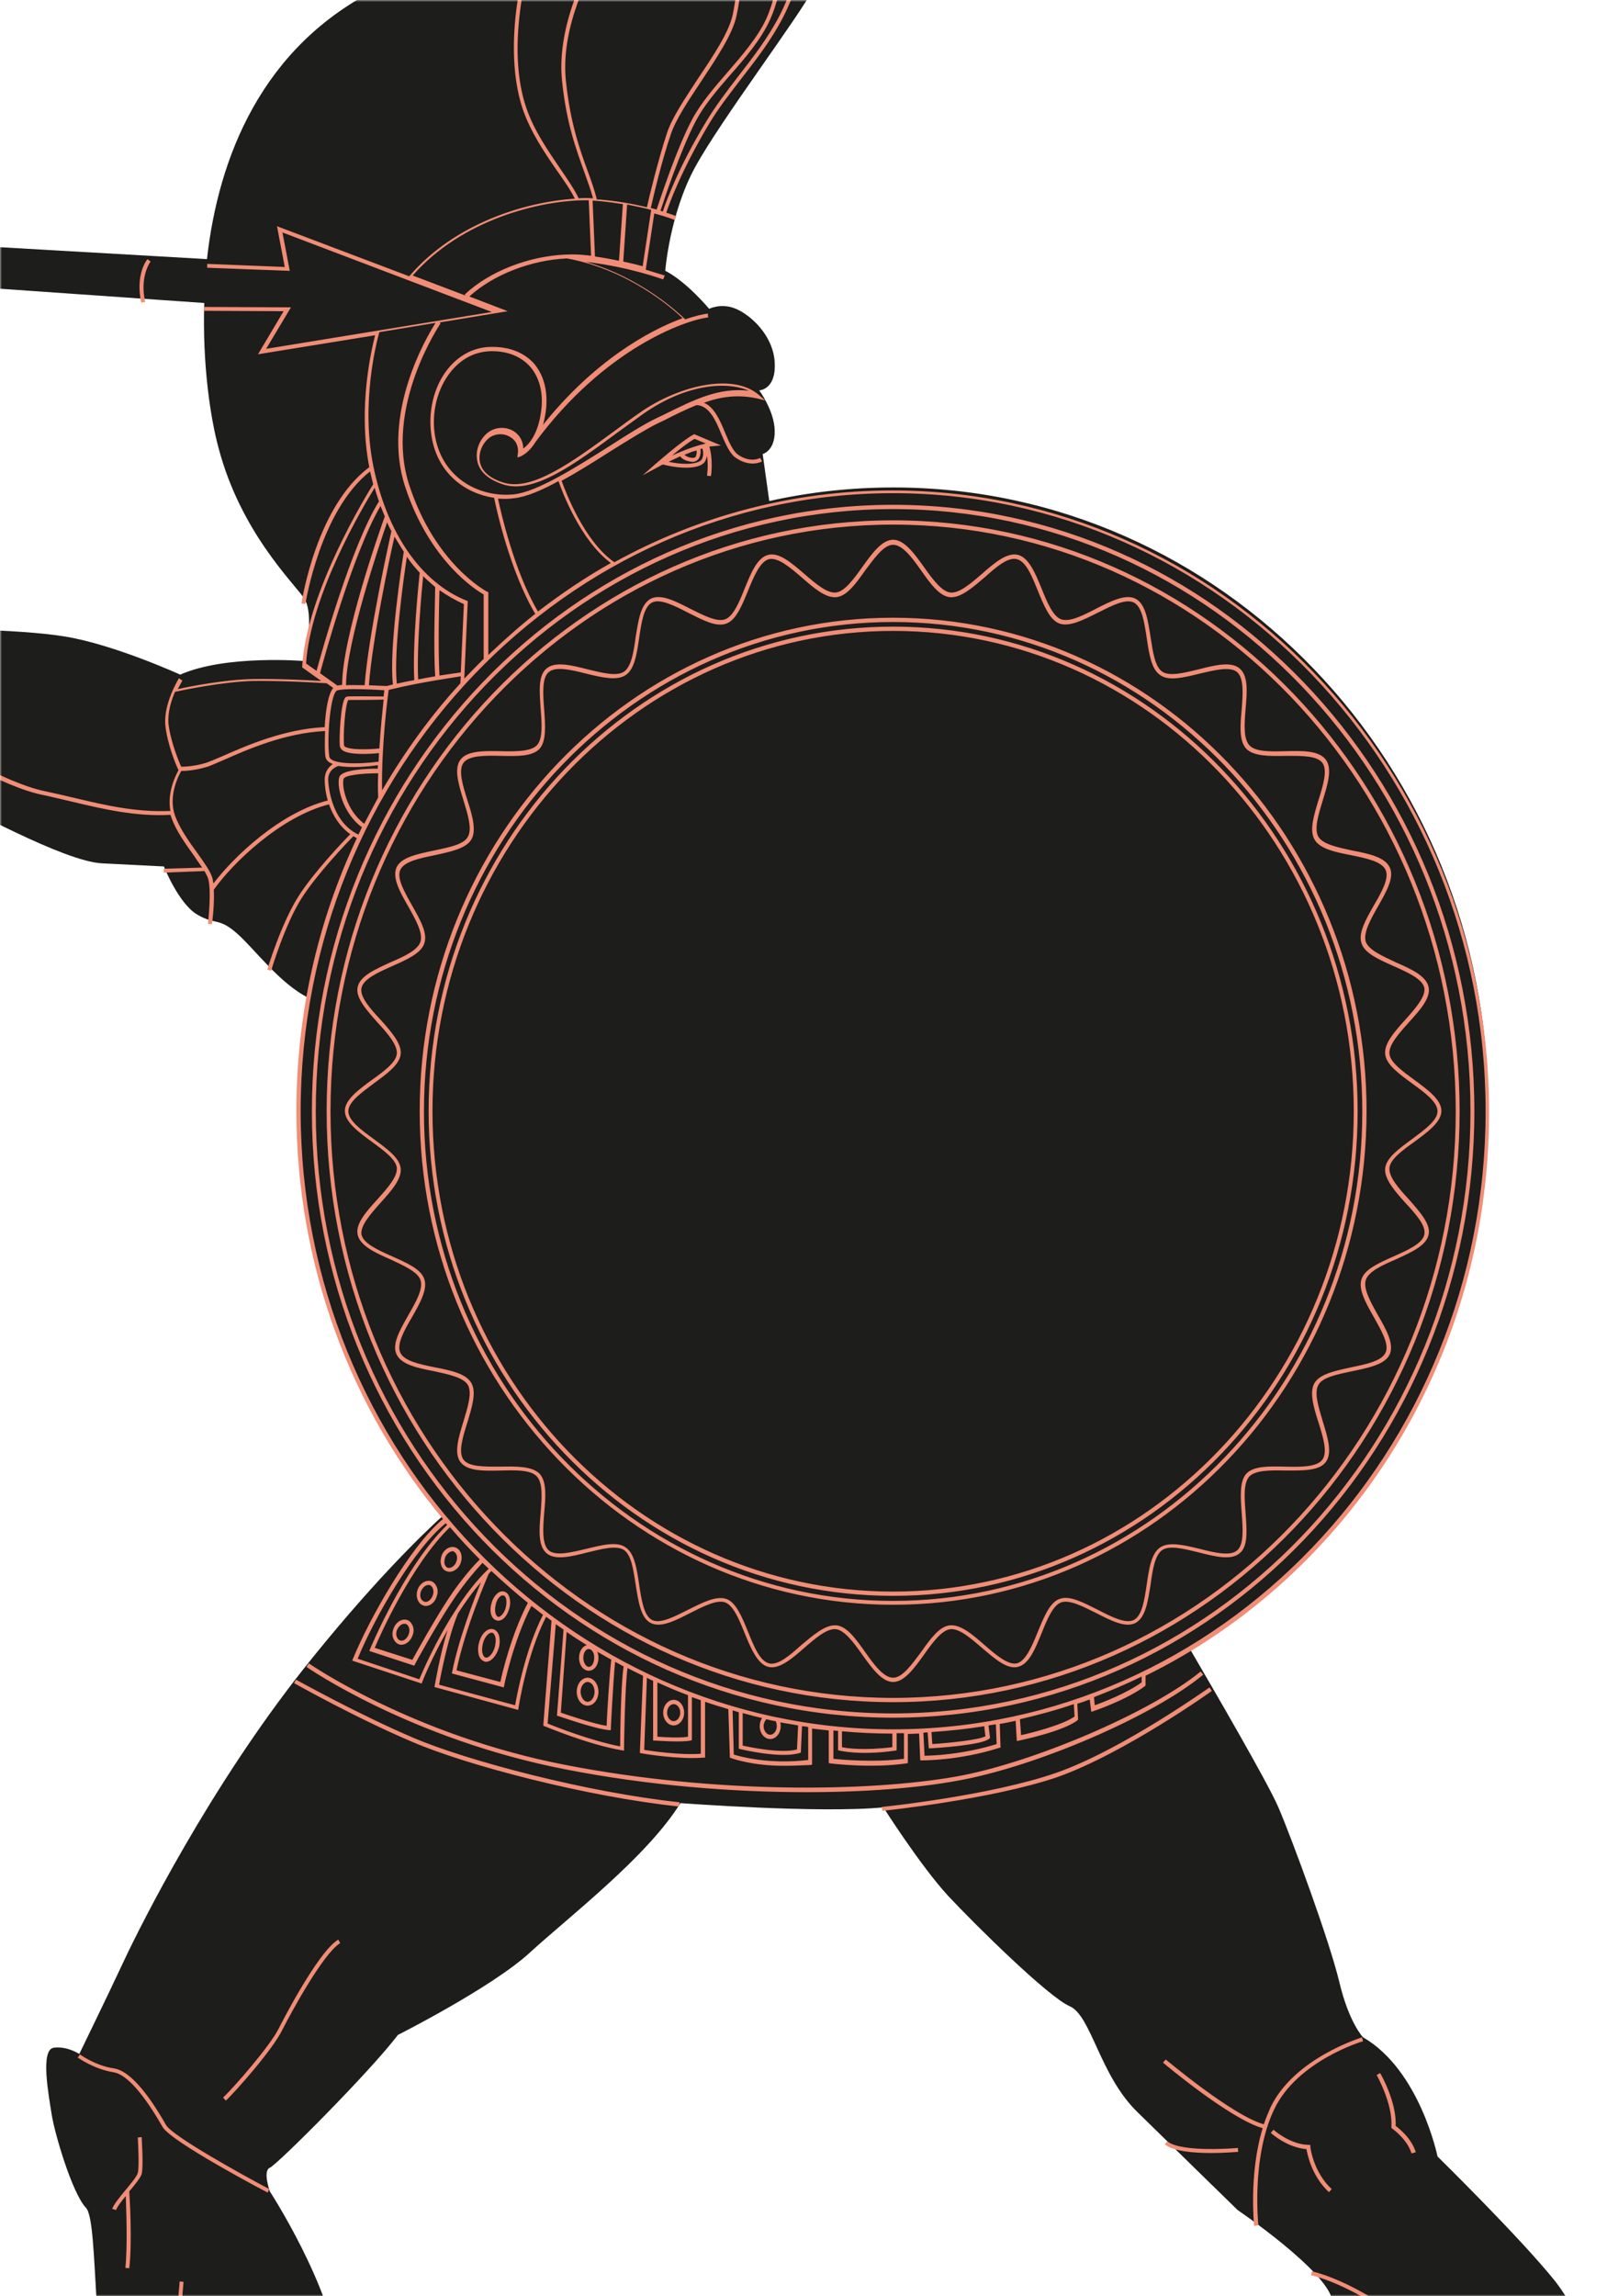
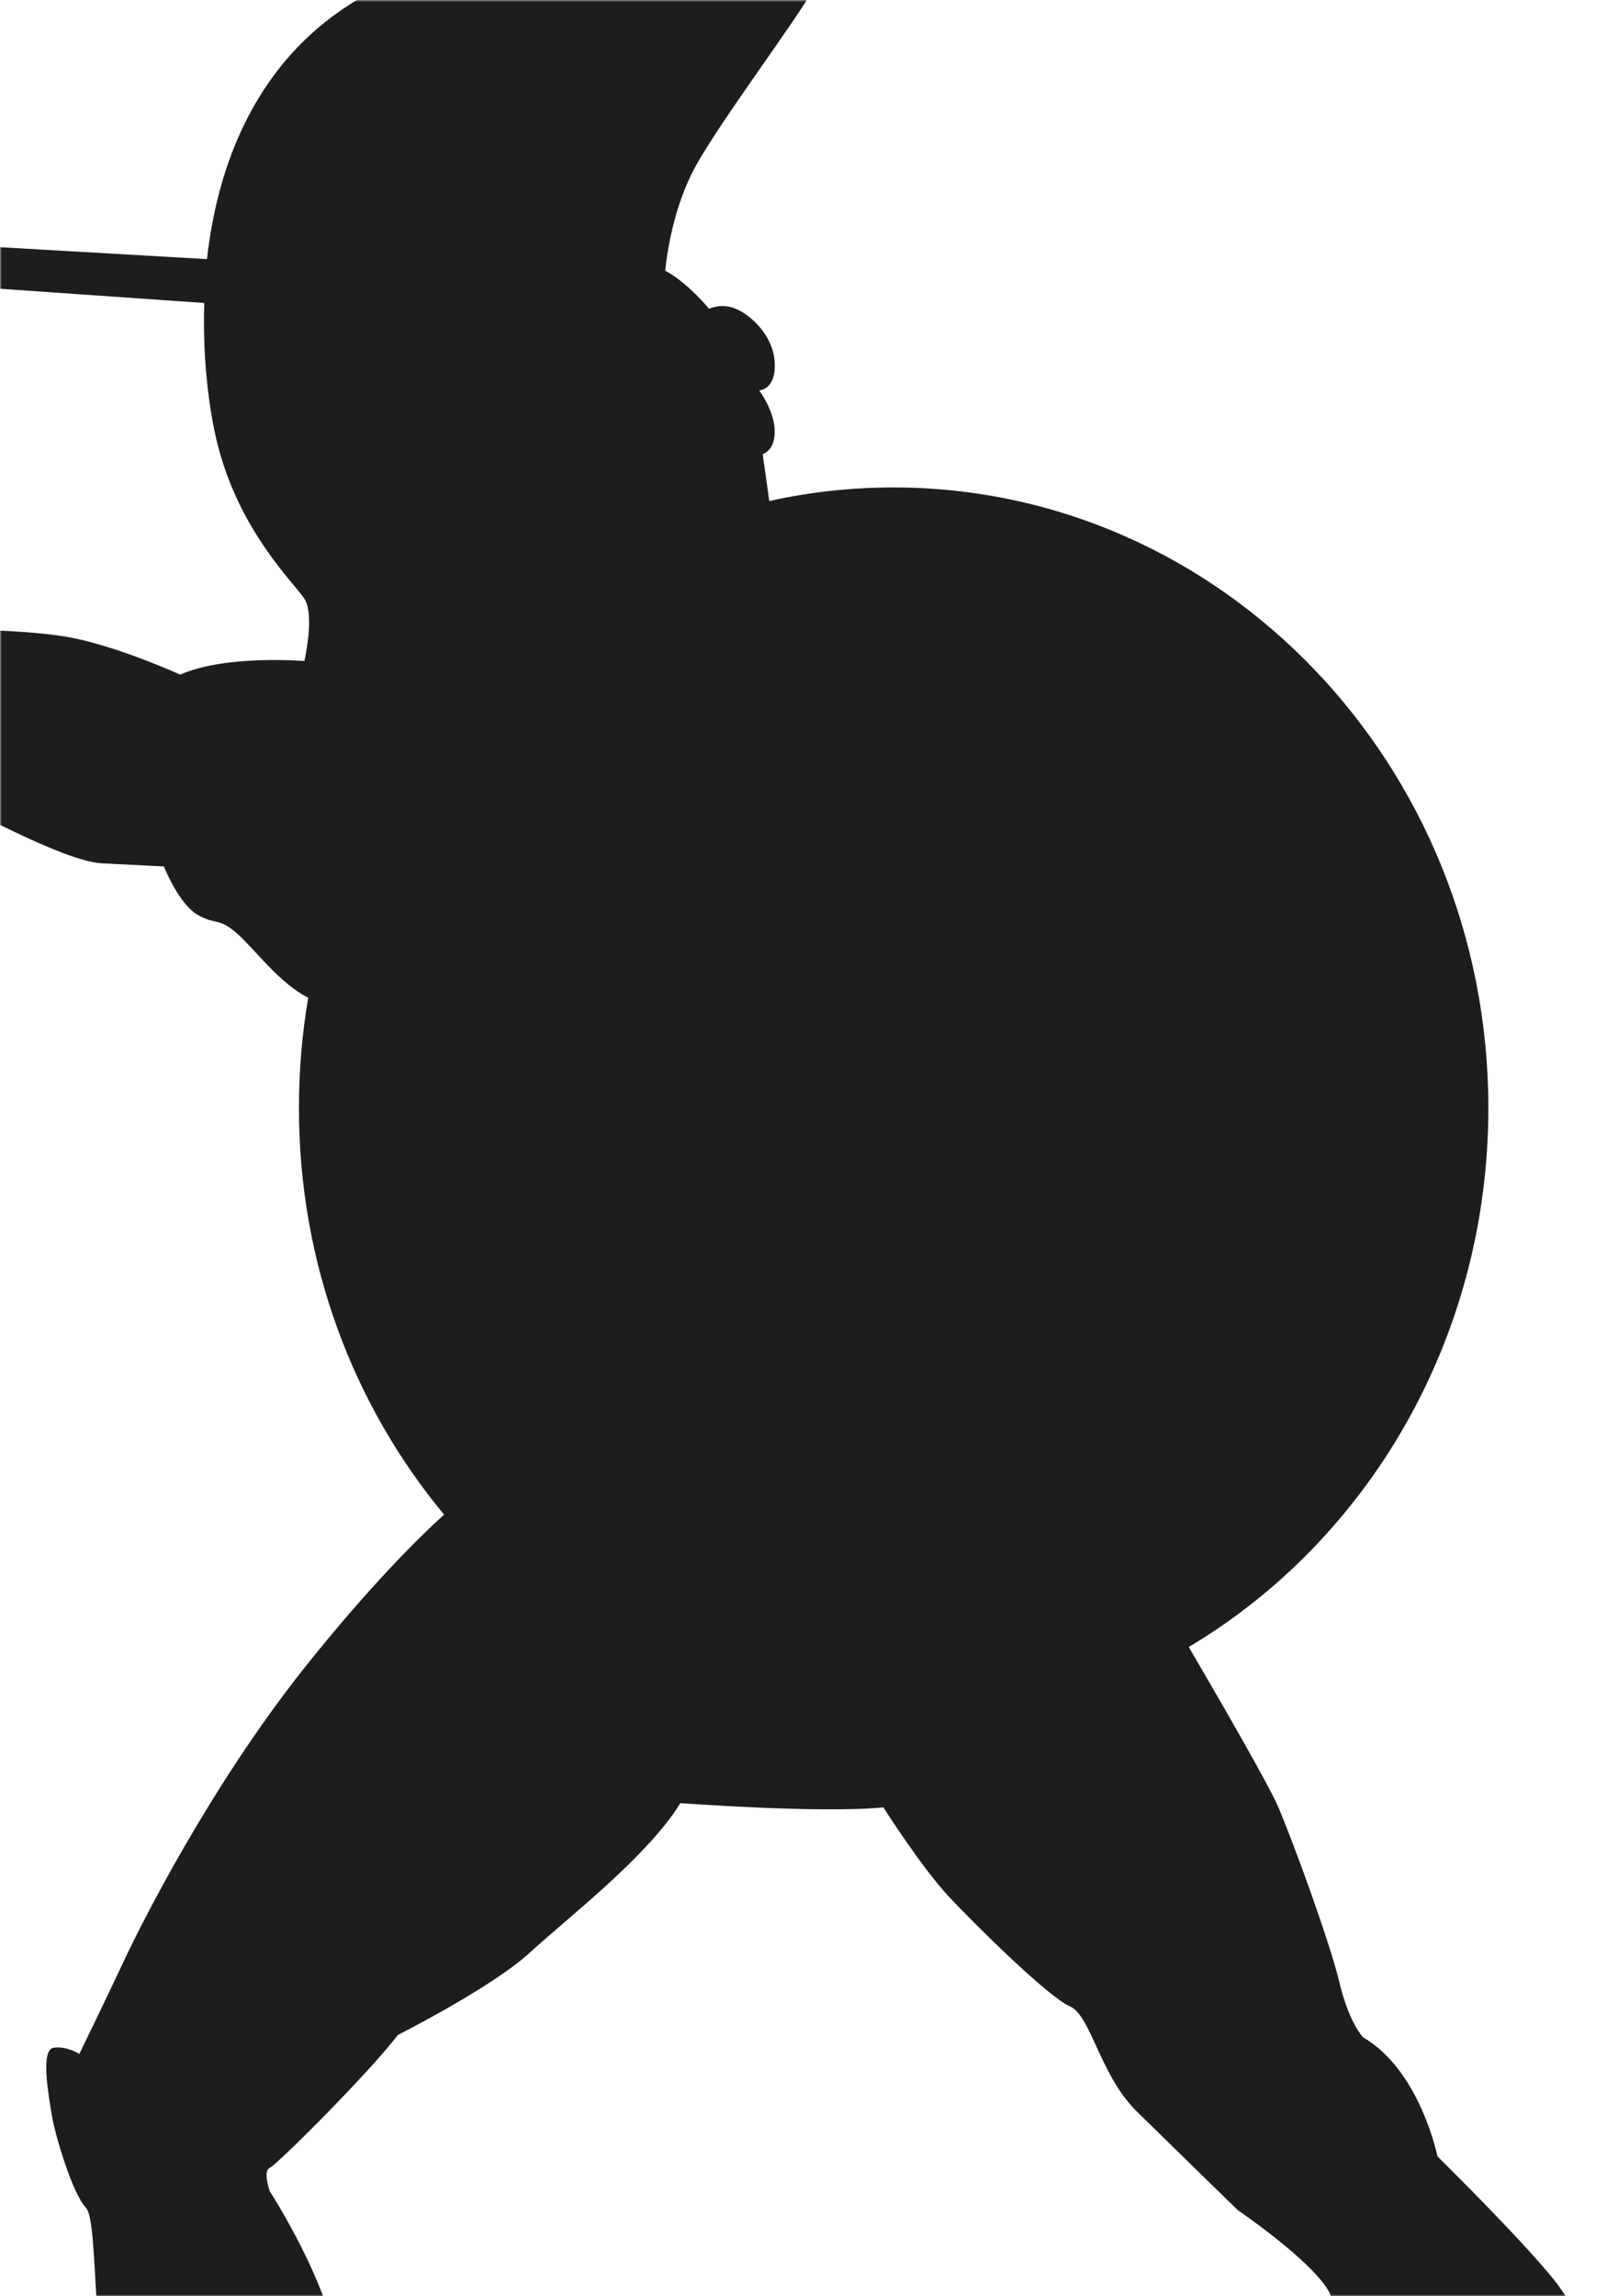
<svg xmlns="http://www.w3.org/2000/svg" xmlns:xlink="http://www.w3.org/1999/xlink" width="420px" height="600px" viewBox="0 0 420 600" version="1.1">
  <title>soldat</title>
  <defs>
    <rect id="path-1" x="0" y="0" width="420" height="600" />
  </defs>
  <g id="Accueil" stroke="none" stroke-width="1" fill="none" fill-rule="evenodd">
    <g id="soldat" transform="translate(210, 300) scale(-1, 1) translate(-210, -300)">
      <mask id="mask-2" fill="white">
        <use xlink:href="#path-1" />
      </mask>
      <g id="Mask" />
      <g mask="url(#mask-2)" fill-rule="nonzero" id="Shape">
        <g transform="translate(324.643, 385) scale(-1, 1) translate(-324.643, -385)translate(-90, -20)">
          <path d="M366.382,196.275 C366.382,196.275 349.242,188.462 336.361,186.331 C323.481,184.201 298.835,184.302 298.835,184.302 C298.835,184.302 287.374,165.226 279.159,155.485 C270.944,145.745 261.106,139.555 255.629,132.453 C250.152,125.35 233.925,103.737 233.925,103.737 C233.925,103.737 234.736,93.895 233.113,89.431 L372.67,99.171 C372.163,115.305 374.293,129.307 376.423,137.12 C382.204,158.935 395.795,172.025 398.736,176.286 C401.677,180.548 398.837,192.724 398.837,192.724 C398.837,192.724 378.35,190.999 366.382,196.275 M827.853,773.317 C824.709,770.78 827.853,768.852 823.797,765.199 C823.797,765.199 824.202,760.329 820.957,757.488 C817.711,754.647 806.96,748.051 800.774,745.413 C794.587,742.674 781.909,737.499 782.011,735.875 C782.112,734.252 783.228,731.715 779.272,730.599 C775.317,729.483 769.13,728.57 766.392,719.539 C763.552,710.509 752.801,676.72 748.034,664.849 C743.369,652.977 734.545,627.306 725.721,616.043 C716.796,604.882 694.99,583.472 694.99,583.472 C694.99,583.472 690.426,560.947 675.517,552.322 C675.517,552.322 671.866,548.568 669.33,537.914 C666.795,527.26 657.058,500.777 653.407,492.254 C650.669,485.861 636.672,461.814 629.979,450.348 C676.836,422.445 708.277,369.783 708.277,309.512 C708.277,219.917 638.599,147.368 552.796,147.368 C541.64,147.368 530.788,148.586 520.341,150.919 L518.617,138.642 C518.617,138.642 521.862,137.83 521.761,132.554 C521.66,127.278 517.704,122.001 517.704,122.001 C517.704,122.001 522.167,121.9 521.761,114.696 C521.355,107.593 515.473,102.317 511.619,100.693 C507.866,99.07 504.621,100.693 504.621,100.693 C504.621,100.693 498.84,93.692 493.16,90.75 C493.16,90.75 494.276,75.936 500.97,63.658 C507.663,51.381 528.455,23.883 531.7,17.288 C534.946,10.692 532.512,3.285 532.512,3.285 C532.512,3.285 472.876,-10.007 418.31,16.882 C387.681,32 376.322,61.223 373.38,87.706 L227.028,79.284 C227.028,77.559 226.724,74.616 224.492,73.297 C221.146,71.37 215.567,72.486 215.567,72.486 C215.567,72.486 213.539,69.746 208.569,70.761 C208.569,70.761 207.251,67.108 197.616,69.036 C197.616,69.036 192.139,67.717 188.082,70.152 C184.634,72.181 180.577,74.414 178.954,76.544 L0.856,66.398 C0.856,66.398 -1.071,69.34 0.856,73.196 L179.664,85.676 C180.881,88.822 182.707,92.272 185.039,94.402 C189.908,98.867 202.687,110.13 210.091,111.246 C210.091,111.246 219.827,131.336 224.391,140.773 C228.955,150.209 244.168,183.592 248.124,190.289 C252.079,196.985 266.278,212.002 266.278,212.002 C266.278,212.002 269.93,221.134 276.421,221.946 C282.912,222.758 296.299,224.889 303.5,227.831 C310.6,230.774 335.854,245.081 345.996,245.588 C356.24,246.095 362.122,246.4 362.122,246.4 C362.122,246.4 365.977,256.141 370.845,258.982 C375.713,261.823 376.423,259.59 381.393,264.055 C385.754,267.911 392.448,277.043 399.852,280.695 C398.229,290.03 397.417,299.771 397.417,309.614 C397.417,350.2 411.718,387.337 435.349,415.748 C428.858,421.633 415.775,434.519 398.736,455.929 C373.989,487.18 356.24,522.694 351.879,531.927 C347.619,541.059 340.012,556.685 340.012,556.685 C340.012,556.685 336.767,554.554 333.319,555.062 C329.769,555.569 332,567.441 332.811,572.615 C333.623,577.689 338.187,593.112 341.737,596.866 C345.286,600.62 342.852,637.25 350.865,673.372 C358.978,709.494 365.165,738.311 365.368,741.253 C365.672,744.196 362.427,759.822 362.427,759.822 C362.427,759.822 352.487,766.011 348.126,770.07 C343.866,774.128 341.939,779.202 338.998,780.318 C336.057,781.434 326.32,783.057 322.669,784.377 C319.018,785.594 314.048,789.247 312.527,791.175 C311.006,793.103 308.876,796.958 307.05,797.364 C305.225,797.77 306.645,801.22 306.645,801.22 C306.645,801.22 304.312,803.96 307.05,806.192 C309.789,808.424 314.454,807.207 314.454,807.207 C314.454,807.207 317.294,810.454 323.278,809.946 C329.16,809.54 334.637,804.568 336.665,804.771 C338.694,804.974 343.157,806.699 347.011,806.09 C350.865,805.583 361.21,796.857 366.281,795.538 C371.352,794.32 376.22,792.798 379.364,792.798 C382.508,792.9 390.014,795.639 394.578,795.436 C399.04,795.132 405.024,789.551 403.604,781.028 C402.286,772.505 397.113,765.098 396.2,759.314 C395.186,753.429 395.085,744.094 396.2,740.543 C397.316,736.992 402.489,723.192 402.793,705.131 C403.198,687.07 400.359,666.066 400.359,666.066 C400.359,666.066 409.791,654.499 407.864,635.931 C405.937,617.362 389.811,592.604 389.811,592.604 C389.811,592.604 387.884,587.227 389.811,586.415 C391.738,585.603 415.978,561.353 423.28,551.713 C423.28,551.713 447.824,539.334 457.764,530.202 C467.703,521.07 488.495,505.14 497.115,491.138 C497.115,491.138 533.425,493.877 550.159,492.254 C550.159,492.254 559.896,507.575 567.097,515.388 C574.399,523.201 593.264,541.769 598.842,544.205 C604.522,546.64 606.651,562.266 616.591,571.905 C626.53,581.646 642.758,597.475 642.758,597.475 C642.758,597.475 666.491,613.608 667.505,621.218 C668.62,628.727 675.821,656.528 680.183,661.094 C684.442,665.66 699.047,672.256 702.09,678.242 C705.234,684.127 716.593,700.159 724.2,707.16 C731.705,714.162 745.093,728.976 747.121,731.918 C749.15,734.861 747.223,748.051 749.15,750.487 C751.077,752.922 754.221,753.328 754.221,753.328 C754.221,753.328 752.598,759.822 756.249,762.663 C759.9,765.504 781.301,770.171 786.98,772.201 C792.66,774.23 806.25,786.913 814.669,788.74 C823.188,790.667 826.129,787.928 826.129,787.928 C826.129,787.928 829.78,783.666 828.158,780.419 C827.955,780.318 830.997,775.853 827.853,773.317" fill="#1D1D1B" />
-           <path d="M313.955,807.731 C313.651,807.123 310.611,801.75 312.941,799.621 C314.259,798.506 316.387,798.404 318.312,798.303 C319.731,798.303 321.15,798.201 321.758,797.694 C323.379,796.377 327.636,794.552 328.953,794.856 L328.649,795.87 C327.838,795.667 323.987,797.086 322.366,798.506 C321.454,799.215 319.934,799.317 318.211,799.317 C316.488,799.418 314.461,799.418 313.448,800.33 C311.928,801.648 313.752,805.703 314.664,807.123 L313.955,807.731 Z M306.962,801.851 L306.05,801.243 C306.152,801.04 309.496,795.971 313.955,794.856 C318.11,793.842 322.67,791.206 322.67,791.206 L323.177,792.119 C322.974,792.22 318.515,794.856 314.157,795.87 C310.205,796.883 306.962,801.75 306.962,801.851 Z M312.536,792.017 L312.232,791.003 L322.771,787.962 L323.075,788.976 L312.536,792.017 Z M826.023,788.469 L825.111,787.861 C825.922,786.644 826.53,784.718 825.922,783.299 C825.516,782.488 824.706,781.879 823.49,781.676 C821.057,781.17 819.639,780.257 818.22,779.345 C817.207,778.736 816.193,778.027 814.774,777.52 C811.329,776.202 806.769,775.29 806.667,775.29 L806.87,774.276 C807.073,774.276 811.633,775.188 815.078,776.506 C816.599,777.114 817.713,777.824 818.727,778.534 C820.044,779.446 821.362,780.257 823.591,780.764 C825.618,781.17 826.428,782.183 826.733,783.096 C827.645,784.718 826.935,786.948 826.023,788.469 Z M827.239,780.561 C826.631,779.243 824.503,777.621 822.882,776.506 C822.172,775.898 821.564,775.492 821.057,775.087 C820.145,774.174 815.18,772.35 812.038,771.234 L812.342,770.221 C813.153,770.525 820.348,772.958 821.767,774.276 C822.172,774.681 822.78,775.087 823.49,775.594 C825.212,776.912 827.341,778.534 828.151,780.054 L827.239,780.561 Z M825.922,772.755 C825.01,771.741 823.692,771.032 822.578,770.423 C821.666,769.916 820.855,769.511 820.449,769.004 L820.145,768.7 C819.132,767.585 817.511,765.658 815.281,765.557 L815.382,764.543 C818.017,764.746 819.841,766.774 820.956,768.092 L821.26,768.396 C821.564,768.801 822.375,769.207 823.186,769.612 C824.402,770.322 825.82,771.032 826.834,772.248 L825.922,772.755 Z M384.183,770.727 C366.753,770.727 361.99,760.894 361.787,760.387 L362.699,759.981 C364.523,763.935 371.11,769.612 384.386,769.612 C385.298,768.801 389.25,764.949 389.047,761.806 C388.946,760.184 387.325,755.622 385.399,749.945 C382.764,742.443 379.521,733.116 377.292,723.991 C372.833,706.047 363.104,647.45 366.246,616.123 L367.259,616.225 C364.118,647.45 373.846,705.743 378.305,723.687 C380.535,732.71 383.778,742.037 386.413,749.539 C388.541,755.622 390.061,759.981 390.162,761.705 C390.365,764.645 387.527,767.889 386.007,769.511 C389.757,769.41 394.114,768.801 398.877,767.686 L399.08,768.7 C393.405,770.119 388.439,770.727 384.183,770.727 Z M822.983,765.861 C822.983,765.861 819.537,760.995 816.801,760.691 L816.903,759.677 C820.247,759.981 823.692,765.05 823.895,765.253 L822.983,765.861 Z M753.971,753.594 L752.957,753.392 C753.363,751.263 755.491,750.553 757.416,749.843 C758.734,749.336 760.152,748.931 761.065,748.018 C761.571,747.613 762.078,746.802 762.585,745.991 C765.118,742.24 769.476,735.954 781.636,735.65 L781.636,736.664 C769.982,736.867 765.929,742.848 763.395,746.498 C762.787,747.41 762.179,748.221 761.673,748.728 C760.558,749.742 759.038,750.249 757.619,750.756 C755.896,751.465 754.275,752.074 753.971,753.594 Z M746.674,734.129 C745.762,726.323 730.967,693.679 726.204,685.974 L725.393,684.656 C707.355,655.357 696.005,637.92 691.546,632.75 C684.351,624.335 670.163,616.427 661.955,614.501 L662.157,613.487 C670.568,615.414 684.959,623.524 692.356,632.04 C696.815,637.312 708.267,654.749 726.305,684.048 L727.116,685.366 C731.879,693.172 746.776,726.12 747.688,733.927 L746.674,734.129 Z M353.072,612.676 L352.058,612.575 C352.666,606.391 352.261,597.267 352.16,593.82 C350.944,595.239 349.829,596.76 349.626,597.469 L348.613,597.165 C348.917,596.152 350.437,594.225 352.058,592.299 C353.477,590.576 355.099,588.649 355.301,587.737 C355.707,586.216 355.403,580.539 355.301,578.511 L356.315,578.41 C356.315,578.714 356.821,586.014 356.315,588.041 C356.011,589.055 354.592,590.778 353.072,592.603 C353.173,594.327 353.883,605.478 353.072,612.676 Z M647.058,601.626 C647.058,601.423 645.639,588.041 649.287,576.078 C640.775,573.645 623.952,559.553 623.243,558.945 L623.952,558.134 C624.155,558.236 641.281,572.733 649.591,575.065 C650.098,573.544 650.706,572.125 651.314,570.705 C657.496,557.729 675.027,552.457 675.23,552.355 L675.534,553.369 C675.331,553.369 658.306,558.54 652.327,571.111 C646.247,583.783 648.172,601.322 648.172,601.423 L647.058,601.626 Z M389.25,592.907 C388.237,592.4 364.016,579.627 361.787,575.774 C355.403,564.622 351.349,561.885 349.018,561.48 C343.85,560.669 339.796,557.729 339.594,557.627 L340.202,556.816 C340.202,556.816 344.154,559.756 349.12,560.466 C352.869,561.074 357.429,566.042 362.699,575.267 C364.422,578.207 382.764,588.345 389.655,591.995 L389.25,592.907 Z M666.616,592.806 C662.157,588.649 661.042,583.175 660.738,581.553 C655.671,581.147 651.618,577.498 651.415,577.295 L652.125,576.484 C652.125,576.484 656.381,580.336 661.245,580.438 L661.752,580.438 L661.752,580.945 C661.752,581.046 662.461,587.433 667.326,591.995 L666.616,592.806 Z M688.201,582.668 C686.985,578.816 683.134,576.18 683.134,576.18 L682.932,575.977 L682.932,575.673 C683.337,569.691 679.081,562.189 679.081,562.189 L679.993,561.682 C680.196,561.987 684.351,569.286 684.047,575.47 C684.959,576.18 688.201,578.714 689.316,582.364 L688.201,582.668 Z M635.809,582.567 C631.35,582.567 626.08,582.161 623.75,580.336 L624.358,579.525 C628.31,582.567 642.7,581.249 642.801,581.249 L642.903,582.263 C642.7,582.263 639.559,582.567 635.809,582.567 Z M378.305,568.88 L377.596,568.069 C380.028,565.839 389.858,554.687 392.189,549.922 C392.29,549.72 402.221,530.052 407.694,526.808 L408.201,527.72 C403.843,530.356 395.634,545.36 393.101,550.328 C390.77,555.295 380.738,566.65 378.305,568.88 Z M549.873,493.15 L549.772,492.136 C550.076,492.136 578.248,489.196 595.375,483.214 C612.501,477.233 635.201,461.012 635.404,460.911 L636.012,461.823 C635.809,462.026 612.906,478.247 595.679,484.33 C578.451,490.21 550.177,493.15 549.873,493.15 Z M496.771,492.035 C472.754,489.5 441.237,481.288 426.948,475.104 C412.355,468.92 396.344,459.897 396.141,459.796 L396.648,458.883 C396.85,458.985 412.862,467.906 427.354,474.09 C441.643,480.173 472.956,488.385 496.873,490.919 L496.771,492.035 Z M530.011,488.283 C510.756,488.283 488.664,486.56 466.977,482.302 C426.847,474.496 399.587,455.741 399.384,455.538 L399.992,454.625 C400.296,454.828 427.252,473.482 467.18,481.187 C506.297,488.79 546.529,488.182 569.026,484.228 C589.193,480.68 620.304,467.298 633.073,456.754 L633.782,457.565 C620.709,468.413 590.004,481.694 569.229,485.343 C559.196,487.168 545.515,488.283 530.011,488.283 Z M524.133,481.39 C515.823,481.39 510.553,479.463 510.351,479.362 L510.047,479.261 L509.641,466.588 C507.615,465.98 505.588,465.372 503.561,464.662 L503.561,479.261 L503.054,479.261 C496.771,479.768 487.448,478.247 487.043,478.145 L486.536,478.044 L486.536,477.537 C486.739,472.367 487.245,459.897 487.347,457.87 C485.928,457.16 484.61,456.552 483.293,455.842 C482.584,460.911 482.381,476.726 482.381,476.828 L482.381,477.436 L481.773,477.334 C472.855,475.814 461.708,471.049 461.606,471.049 L461.302,470.948 L461.302,470.542 L463.431,443.474 C462.924,443.169 462.518,442.764 462.012,442.46 C456.945,452.294 454.817,466.081 454.817,466.183 L454.715,466.791 L432.826,460.81 L432.927,460.303 C433.029,459.897 434.245,452.395 436.272,445.907 C432.218,453.003 429.684,459.289 429.684,459.39 L429.482,459.897 L411.342,453.916 L411.545,453.409 C416.004,442.561 426.543,424.009 435.055,416.912 C411.241,388.323 396.749,351.015 396.749,310.261 C396.749,284.713 402.424,260.483 412.558,238.991 C412.254,238.889 411.95,238.687 411.646,238.484 C410.025,240.106 402.221,248.318 398.168,254.603 C393.709,261.598 390.162,273.561 390.162,273.663 L389.149,273.358 C389.149,273.257 392.797,261.193 397.357,254.096 C401.309,247.912 408.91,239.903 410.835,237.977 C407.998,235.949 406.275,233.009 405.262,230.171 C392.594,233.415 380.129,245.479 375.164,252.474 C375.367,256.327 374.758,261.193 374.657,261.497 L373.644,261.396 C373.644,261.294 374.657,252.576 373.644,249.433 C373.441,248.926 373.137,248.318 372.732,247.608 L362.091,248.013 L362.091,247 L372.124,246.696 C371.516,245.783 370.806,244.871 370.097,243.755 C367.867,240.613 365.334,237.166 364.118,233.719 C364.016,233.415 363.915,233.111 363.814,232.908 C354.693,233.415 346.181,231.387 338.074,229.461 C335.439,228.853 333.007,228.244 330.574,227.737 C319.832,225.609 302.098,215.065 297.538,210.604 C296.119,209.185 295.004,207.766 294.194,206.245 C289.127,199.858 287.1,190.632 285.377,182.522 C283.857,175.73 282.438,169.343 279.601,165.592 C273.115,157.279 255.178,141.159 255.077,140.956 L255.786,140.145 C255.989,140.348 273.926,156.468 280.513,164.882 C283.553,168.836 285.073,175.324 286.492,182.319 C287.809,188.504 289.329,195.296 292.167,200.973 C291.66,198.946 291.559,197.121 291.761,195.6 C292.268,191.342 297.842,184.448 298.146,184.246 L298.957,184.955 C298.855,185.057 293.282,191.849 292.876,195.803 C292.572,198.439 293.079,202.19 295.207,205.738 C296.018,207.157 297.132,208.577 298.45,209.895 C302.807,214.153 320.643,224.595 330.98,226.724 C333.412,227.231 335.945,227.839 338.58,228.447 C346.586,230.373 354.896,232.3 363.814,231.894 C362.902,226.926 365.334,222.364 365.942,221.249 C365.334,220.033 363.003,214.457 362.496,209.489 C361.99,203.812 365.942,197.425 366.043,197.222 L366.955,197.83 C366.955,197.83 366.449,198.743 365.739,200.061 C368.881,199.351 378.305,197.526 385.602,197.425 C392.189,197.324 399.789,197.729 403.235,197.932 L398.269,194.384 L398.269,194.079 C399.384,174.716 415.294,148.965 416.814,146.532 C416.51,145.417 416.308,144.302 416.004,143.187 C402.931,153.426 399.181,177.555 399.08,177.859 L398.067,177.656 C398.269,176.642 402.019,152.311 415.801,142.072 C412.761,126.459 416.409,111.151 417.321,107.602 L386.717,112.57 L393.405,101.317 L372.63,101.216 L372.63,100.202 L395.33,100.303 L388.845,111.151 L447.824,101.52 L393.101,80.737 L395.026,90.773 L373.441,89.962 L373.441,88.949 L393.709,89.76 L391.682,79.115 L426.239,92.193 C438.197,78.202 456.843,72.728 469.511,71.917 C468.497,69.788 466.876,67.456 464.951,64.719 C461.708,60.055 458.06,54.682 455.931,48.599 C452.689,38.968 453.398,27.614 454.614,19.808 C455.729,12.407 459.276,4.905 459.276,4.803 L460.188,5.209 C460.188,5.31 456.742,12.61 455.627,19.909 C454.411,27.614 453.601,38.766 456.843,48.194 C458.87,54.175 462.518,59.346 465.66,64.009 C467.687,66.949 469.41,69.484 470.524,71.815 C471.842,71.714 473.058,71.714 474.274,71.815 C473.666,69.585 472.855,67.355 471.943,64.82 C469.916,59.143 467.281,52.148 466.167,40.996 C465.052,29.844 469.41,16.057 478.429,2.269 L479.341,2.877 C470.423,16.563 466.065,30.047 467.18,40.996 C468.295,52.046 470.828,59.042 472.855,64.617 C473.868,67.355 474.679,69.686 475.287,72.12 C475.49,72.12 475.591,72.12 475.794,72.12 C480.76,72.525 485.016,73.336 488.36,74.147 C488.867,71.815 491.198,62.083 493.63,54.682 C494.947,50.728 498.291,45.761 501.737,40.489 C505.689,34.609 509.743,28.526 510.756,23.964 C512.58,15.55 512.681,2.776 512.681,2.573 L513.695,2.573 C513.695,2.674 513.695,15.55 511.769,24.167 C510.756,28.932 506.601,35.116 502.649,41.097 C499.203,46.268 495.96,51.134 494.643,54.986 C492.11,62.387 489.88,72.12 489.373,74.35 C489.88,74.451 490.488,74.654 490.894,74.755 C491.806,72.12 496.062,58.94 500.217,51.134 C502.446,46.977 505.993,42.821 509.439,38.867 C513.29,34.406 517.242,29.844 519.471,25.079 C523.626,16.057 523.525,3.891 523.525,3.688 L524.538,3.688 C524.538,3.79 524.741,16.158 520.383,25.485 C518.052,30.452 514.1,35.116 510.148,39.577 C506.601,43.632 503.257,47.586 501.129,51.641 C497.075,59.346 492.819,72.322 491.907,75.06 C492.11,75.161 492.312,75.161 492.515,75.262 C493.224,73.133 496.366,64.111 503.865,51.742 C506.297,47.687 509.236,43.835 512.276,39.881 C519.978,29.946 527.882,19.706 527.984,4.499 L528.997,4.499 C528.896,20.01 520.89,30.452 513.087,40.489 C510.047,44.443 507.108,48.194 504.676,52.249 C497.278,64.617 494.136,73.437 493.427,75.566 C495.048,76.073 495.96,76.479 496.062,76.479 L495.656,77.493 C495.656,77.493 493.731,76.682 490.285,75.769 L488.056,90.469 C491.096,91.382 492.92,91.99 493.022,91.99 L492.616,93.004 C492.515,93.004 483.901,89.76 472.551,88.442 C472.551,88.442 472.45,88.442 472.45,88.442 C486.941,92.598 496.67,101.824 498.393,103.446 C500.926,102.533 502.953,102.128 504.27,101.925 L504.372,102.939 C498.393,103.649 477.314,111.049 459.174,135.583 C457.451,138.422 455.526,139.132 455.425,139.233 L454.513,139.537 L454.614,138.625 C454.918,136.8 454.209,135.076 452.587,134.164 C450.966,133.15 448.736,133.252 447.216,134.367 C445.696,135.482 444.277,137.915 444.683,140.551 C444.987,142.376 446.304,144.707 450.966,146.127 C458.364,148.357 468.802,140.754 479.848,132.643 C482.077,131.021 484.205,129.399 486.435,127.878 C496.366,120.883 510.756,117.234 517.647,123.215 L519.269,124.634 L517.242,124.127 C512.175,123.012 507.716,123.62 503.257,125.243 C505.993,126.358 507.513,129.906 508.831,133.15 C509.844,135.583 510.857,137.814 512.073,138.726 C515.316,141.058 517.85,139.74 517.951,139.638 L518.458,140.551 C518.357,140.652 515.316,142.274 511.465,139.537 C509.945,138.422 508.932,135.989 507.817,133.454 C506.297,129.703 504.574,125.952 501.331,125.851 C498.595,126.966 495.859,128.284 492.92,129.805 L490.995,130.717 C487.752,132.339 483.394,135.076 478.834,137.915 C474.679,140.551 470.22,143.39 466.065,145.62 C466.977,148.154 471.842,161.334 479.848,166.91 C501.534,154.947 526.261,148.154 552.508,148.154 C638.444,148.154 708.469,221.046 708.469,310.666 C708.469,375.651 671.683,431.815 618.683,457.87 L618.683,460.404 L618.48,460.607 C613.717,464.155 605.407,466.994 605.103,467.095 L604.495,467.298 L604.09,464.054 C602.975,464.459 601.962,464.865 600.847,465.169 L601.05,469.325 L600.847,469.528 C596.996,472.468 586.051,474.699 585.646,474.8 L585.038,474.901 L584.734,469.63 C583.315,469.934 581.998,470.238 580.579,470.441 L580.782,476.625 L580.376,476.726 C569.837,480.072 560.412,479.97 560.311,479.97 L559.804,479.97 L559.5,472.975 C558.487,472.975 557.474,473.077 556.561,473.077 L556.561,480.68 L556.055,480.781 C546.833,482.099 536.496,480.781 536.395,480.781 L535.888,480.68 L535.888,472.164 C534.469,471.961 532.949,471.86 531.531,471.657 L531.531,481.086 L531.024,481.187 C528.592,481.288 526.261,481.39 524.133,481.39 Z M511.06,478.45 C512.681,478.957 520.079,481.086 530.517,479.869 L530.517,471.252 C530.011,471.15 529.403,471.049 528.896,471.049 L528.592,477.943 L528.288,478.044 C523.322,479.565 513.188,477.132 512.783,477.03 L512.377,476.929 L512.377,467.399 C511.769,467.196 511.263,467.095 510.756,466.892 L511.06,478.45 Z M537.003,479.565 C539.03,479.768 547.644,480.579 555.548,479.565 L555.548,472.874 C554.94,472.874 554.231,472.874 553.623,472.874 L553.623,477.334 L553.217,477.436 C543.894,478.754 538.928,477.436 538.726,477.436 L538.32,477.334 L538.32,472.265 C537.915,472.265 537.51,472.164 537.104,472.164 L537.104,479.565 L537.003,479.565 Z M560.615,472.772 L560.919,478.754 C562.946,478.754 570.952,478.45 579.768,475.712 L579.566,470.542 C578.958,470.643 578.248,470.745 577.64,470.846 L578.045,474.09 L577.843,474.293 C576.019,476.017 563.959,476.726 562.541,476.828 L562.034,476.828 L561.73,472.671 C561.324,472.671 561.02,472.671 560.615,472.772 Z M487.651,477.233 C489.576,477.537 497.075,478.652 502.446,478.247 L502.446,464.256 C501.635,463.952 500.926,463.75 500.115,463.445 L500.115,474.699 L499.71,474.8 C497.278,475.307 490.792,474.8 490.488,474.8 L489.981,474.8 L489.981,459.187 C489.475,458.985 488.867,458.681 488.36,458.376 C488.259,461.418 487.853,472.164 487.651,477.233 Z M527.578,477.132 L527.882,470.846 C526.362,470.542 524.741,470.339 523.221,470.035 C523.322,470.339 523.322,470.745 523.322,471.049 C523.322,472.874 522.106,474.394 520.586,474.394 C519.066,474.394 517.85,472.874 517.85,471.049 C517.85,470.238 518.052,469.528 518.458,468.92 C516.735,468.514 515.114,468.109 513.391,467.602 L513.391,476.118 C515.316,476.523 523.322,478.247 527.578,477.132 Z M539.334,476.523 C540.651,476.828 545.211,477.436 552.508,476.523 L552.508,472.975 C548.049,472.975 543.691,472.772 539.334,472.367 L539.334,476.523 Z M462.417,470.339 C464.343,471.15 473.564,474.8 481.368,476.321 C481.368,473.178 481.57,459.694 482.28,455.436 C481.57,455.031 480.76,454.625 480.05,454.22 C479.543,459.289 478.935,471.353 478.935,471.556 L478.935,472.063 L478.429,472.063 C474.781,471.759 465.66,468.514 465.255,468.413 L464.849,468.312 L466.572,445.805 C465.863,445.298 465.255,444.893 464.545,444.386 L462.417,470.339 Z M562.743,472.57 L562.946,475.712 C567.81,475.408 575.208,474.597 576.829,473.685 L576.525,471.049 C572.066,471.759 567.405,472.265 562.743,472.57 Z M491.096,473.786 C492.515,473.888 496.974,474.192 499.102,473.786 L499.102,462.939 C496.366,461.925 493.731,460.81 491.096,459.593 L491.096,473.786 Z M585.849,469.224 L586.153,473.381 C588.483,472.874 596.793,470.846 600.137,468.514 L599.935,465.27 C595.273,466.892 590.612,468.109 585.849,469.224 Z M519.573,469.224 C519.167,469.63 518.863,470.339 518.863,471.049 C518.863,472.265 519.674,473.279 520.586,473.279 C521.498,473.279 522.309,472.265 522.309,471.049 C522.309,470.542 522.207,470.136 522.005,469.731 C521.194,469.63 520.383,469.427 519.573,469.224 Z M552.711,148.864 C467.281,148.864 397.864,221.351 397.864,310.362 C397.864,399.373 467.383,471.86 552.711,471.86 C638.038,471.86 707.557,399.373 707.557,310.362 C707.557,221.351 638.038,148.864 552.711,148.864 Z M465.863,467.501 C467.585,468.109 474.477,470.441 477.821,470.948 C477.922,468.413 478.53,457.971 479.037,453.713 L479.138,453.713 C477.922,453.003 476.605,452.294 475.389,451.584 C475.591,452.091 475.693,452.598 475.693,453.206 C475.693,455.132 474.578,456.552 473.159,456.552 C471.74,456.552 470.626,455.031 470.626,453.206 C470.626,451.584 471.436,450.165 472.652,449.861 C470.828,448.745 469.106,447.63 467.383,446.414 L465.863,467.501 Z M434.042,460.201 L453.905,465.574 C454.411,462.837 456.641,450.773 461.201,441.953 C460.188,441.142 459.174,440.331 458.161,439.621 C453.499,448.644 451.067,460.201 451.067,460.404 L450.966,460.911 L437.386,457.261 L437.488,456.754 C439.21,448.137 443.061,438.202 444.987,433.437 C442.859,435.87 440.832,438.709 439.008,441.547 C436.474,447.427 434.447,457.87 434.042,460.201 Z M605.204,463.445 L605.407,465.574 C607.434,464.865 613.717,462.432 617.669,459.593 L617.669,458.072 C613.717,459.999 609.461,461.823 605.204,463.445 Z M438.602,456.45 L450.054,459.492 C450.56,457.059 452.993,446.921 457.249,438.81 C454.006,436.174 450.763,433.336 447.723,430.497 C447.52,430.7 447.216,431.004 447.014,431.207 C446.507,432.423 440.832,445.501 438.602,456.45 Z M412.761,453.409 L428.874,458.782 C429.684,456.856 433.13,448.847 438.096,441.142 C440.73,436.985 443.771,432.93 447.014,429.889 C446.507,429.382 445.899,428.875 445.392,428.368 C444.379,429.483 440.933,433.133 437.285,438.709 C432.927,445.298 427.759,454.727 427.759,454.828 L427.556,455.234 L415.801,451.381 L416.004,450.874 C416.105,450.672 425.023,429.179 436.17,418.433 C436.069,418.331 435.866,418.129 435.765,418.027 C427.455,424.718 417.22,442.561 412.761,453.409 Z M473.159,450.874 C472.348,450.874 471.74,451.888 471.74,453.206 C471.74,454.423 472.45,455.538 473.159,455.538 C473.97,455.538 474.578,454.524 474.578,453.206 C474.679,451.99 473.97,450.874 473.159,450.874 Z M417.22,450.57 L427.05,453.713 C428.063,451.888 432.522,443.778 436.373,437.898 C440.021,432.322 443.568,428.571 444.683,427.456 C441.947,424.718 439.413,421.981 436.88,419.041 C426.847,428.774 418.638,447.225 417.22,450.57 Z M366.651,221.452 C365.942,222.669 363.206,228.042 365.03,233.111 C366.246,236.456 368.678,239.903 370.908,242.944 C372.63,245.378 374.15,247.507 374.657,249.027 C374.86,249.534 374.961,250.142 375.062,250.852 C380.535,243.654 392.594,232.3 404.958,229.157 C404.35,227.129 404.147,225.203 404.147,223.682 C404.147,221.655 405.16,220.438 406.275,219.627 C405.16,219.222 404.451,218.613 404.35,217.701 C404.147,216.687 404.147,214.051 404.248,211.01 C393.709,211.517 383.879,215.876 377.9,218.512 C375.975,219.323 374.454,220.033 373.542,220.337 C370.198,221.351 367.563,221.452 366.651,221.452 Z M407.694,220.134 C407.187,220.337 405.059,221.148 405.059,223.682 C405.059,224.088 405.363,234.429 412.963,238.078 C413.267,237.47 413.571,236.862 413.876,236.152 C408.707,232.401 407.187,225.102 407.998,222.973 C408.809,221.046 415.294,220.844 418.03,220.844 C418.03,220.54 418.03,220.235 418.03,219.931 C416.105,220.235 411.139,220.742 407.694,220.134 Z M417.929,222.06 C413.774,222.06 409.417,222.567 409.113,223.48 C408.505,225.102 409.721,231.691 414.484,235.24 C415.7,232.908 416.916,230.576 418.132,228.346 C418.03,226.318 418.03,224.189 418.132,222.06 C418.03,222.06 418.03,222.06 417.929,222.06 Z M420.868,200.264 C420.564,202.494 418.942,215.065 419.145,226.521 C425.023,216.484 431.813,207.056 439.616,198.54 L439.717,196.715 C437.386,197.121 429.178,198.236 420.868,200.264 Z M365.03,200.77 C364.016,203.102 363.104,206.144 363.307,208.982 C363.814,213.646 366.043,219.019 366.651,220.337 C367.563,220.337 370.198,220.235 373.137,219.323 C374.049,219.019 375.468,218.411 377.393,217.6 C383.372,214.964 393.405,210.503 404.147,209.996 C404.35,205.839 405.059,201.277 406.376,199.757 L404.654,198.54 C403.336,198.439 393.608,197.83 385.399,197.932 C377.495,198.135 366.854,200.365 365.03,200.77 Z M411.849,200.061 C410.025,200.061 408.302,200.162 407.491,200.365 C405.566,200.872 404.654,213.544 405.363,217.701 C405.667,219.728 412.963,219.728 418.233,219.019 C418.233,218.309 418.334,217.498 418.334,216.788 C416.308,216.991 410.43,217.397 408.707,215.977 C408.403,215.673 408.201,215.369 408.099,214.964 C407.896,213.037 408.302,203.71 409.518,202.291 C409.721,202.088 409.923,201.987 410.126,201.987 C411.241,201.886 417.726,201.987 419.551,201.987 C419.652,201.277 419.652,200.77 419.753,200.365 C418.436,200.264 414.889,200.061 411.849,200.061 Z M410.329,202.899 C409.518,203.913 408.91,212.024 409.214,214.761 C409.214,214.862 409.214,214.964 409.417,215.065 C410.633,215.977 415.396,215.876 418.436,215.572 C418.74,210.402 419.247,205.738 419.551,202.798 C417.524,202.899 411.545,202.899 410.329,202.899 Z M415.7,199.047 C418.03,199.148 419.956,199.25 420.361,199.25 C420.868,199.148 421.476,198.946 421.983,198.844 C420.868,189.416 424.415,166.707 424.82,164.172 C424.009,162.854 423.199,161.537 422.388,160.219 C421.071,165.896 416.612,186.983 415.7,199.047 Z M402.931,195.904 L407.491,199.148 C407.795,199.047 408.201,199.047 408.707,198.946 C408.707,186.375 418.841,157.684 419.855,154.947 C419.449,154.034 419.145,153.122 418.74,152.21 C411.443,164.679 403.843,192.457 402.931,195.904 Z M420.463,156.468 C418.436,162.348 409.822,187.692 409.721,199.047 C411.139,198.946 412.862,199.047 414.585,199.047 C415.598,185.665 421.071,161.131 421.577,158.799 C421.172,157.988 420.767,157.279 420.463,156.468 Z M425.631,165.49 C424.82,170.661 422.084,190.227 422.996,198.642 C424.516,198.337 426.036,197.932 427.556,197.729 C427.05,187.794 428.772,171.674 428.975,169.647 C427.759,168.329 426.644,167.011 425.631,165.49 Z M429.887,170.559 C429.482,174.513 428.164,188.504 428.57,197.526 C430.191,197.222 431.711,196.918 433.029,196.715 C432.522,188.909 433.029,175.426 433.029,173.398 C432.015,172.486 430.901,171.573 429.887,170.559 Z M418.436,106.791 C417.726,109.225 413.571,125.243 416.814,141.565 C420.361,159.205 429.279,172.181 441.237,176.946 L441.541,177.048 L440.629,197.324 C442.251,195.6 443.973,193.877 445.696,192.153 L445.696,175.324 C443.669,174.209 431.61,166.605 425.226,147.343 C418.841,128.183 430.799,108.008 433.13,104.358 L418.436,106.791 Z M434.143,174.209 C434.042,177.656 433.738,189.416 434.143,196.513 C436.88,196.107 438.906,195.803 439.717,195.701 L440.528,177.859 C438.298,176.845 436.17,175.628 434.143,174.209 Z M399.283,193.37 L402.019,195.296 C403.336,190.43 411.038,162.753 418.334,150.993 C417.929,149.878 417.524,148.661 417.22,147.445 C414.078,152.514 400.397,175.628 399.283,193.37 Z M434.143,104.257 L434.447,104.46 C434.346,104.662 419.449,126.56 426.34,147.039 C433.13,167.518 446.405,174.513 446.608,174.614 L446.912,174.716 L446.912,191.139 C450.864,187.388 454.918,183.739 459.174,180.393 C452.587,169.343 448.939,152.716 448.432,150.081 C440.933,148.965 433.738,143.795 432.117,134.265 C431.002,127.777 432.623,120.883 436.474,116.22 C439.413,112.671 443.365,110.644 447.723,110.644 C447.824,110.644 447.926,110.644 448.027,110.644 C452.587,110.644 456.235,112.165 458.769,114.902 C461.505,118.045 462.62,122.505 461.91,127.676 C461.708,128.892 461.505,130.007 461.201,131.021 C474.375,114.496 488.765,106.386 497.683,103.142 C495.048,100.607 483.597,90.469 467.484,87.529 C458.161,87.935 448.331,91.686 441.947,97.465 L451.979,101.317 L434.143,104.257 Z M449.446,150.283 C450.155,153.73 453.702,169.343 459.884,179.785 C465.964,175.121 472.247,170.863 478.935,167.112 C471.031,161.232 466.268,148.661 465.255,145.721 C460.796,148.154 456.742,149.878 453.601,150.182 C452.283,150.385 450.864,150.385 449.446,150.283 Z M447.824,111.759 C447.723,111.759 447.622,111.759 447.622,111.759 C443.568,111.86 440.021,113.584 437.184,117.031 C433.535,121.492 431.914,128.081 433.029,134.164 C435.055,145.214 444.885,150.081 453.601,149.168 C459.58,148.56 469.714,142.173 478.53,136.597 C483.09,133.657 487.448,130.92 490.792,129.298 L492.718,128.385 C500.723,124.432 507.108,121.187 515.012,122.1 C509.54,119.667 498.899,120.072 487.347,128.183 C485.219,129.703 482.989,131.325 480.76,132.947 C469.511,141.261 458.87,149.067 450.966,146.634 C445.797,145.012 444.277,142.274 443.973,140.145 C443.467,137.104 445.088,134.265 446.912,132.947 C448.838,131.528 451.472,131.427 453.499,132.643 C455.121,133.657 456.033,135.279 456.033,137.205 C457.35,136.293 459.884,133.657 460.694,127.574 C461.404,122.809 460.289,118.551 457.756,115.713 C455.425,113.178 452.08,111.759 447.824,111.759 Z M427.151,91.99 L441.034,97.262 L440.73,96.958 C447.216,90.875 457.451,86.921 467.18,86.515 C467.18,86.515 467.281,86.515 467.281,86.515 C469.207,86.414 471.031,86.515 472.855,86.718 C473.159,86.718 473.463,86.82 473.767,86.82 L473.159,72.322 C472.956,72.322 472.754,72.322 472.551,72.322 C460.39,72.322 439.92,77.391 427.151,91.99 Z M482.178,88.34 C484.104,88.746 485.725,89.151 487.245,89.557 L489.475,74.857 C487.752,74.35 485.624,73.944 483.192,73.437 L482.178,88.34 Z M474.781,87.022 C477.01,87.327 479.138,87.732 481.064,88.138 L482.077,73.336 C480.152,73.032 477.922,72.728 475.693,72.525 C475.186,72.525 474.679,72.424 474.172,72.424 L474.781,87.022 Z M495.352,470.846 C493.832,470.846 492.616,469.325 492.616,467.501 C492.616,465.676 493.832,464.155 495.352,464.155 C496.873,464.155 498.089,465.676 498.089,467.501 C498.089,469.325 496.873,470.846 495.352,470.846 Z M495.352,465.27 C494.44,465.27 493.63,466.284 493.63,467.501 C493.63,468.717 494.44,469.731 495.352,469.731 C496.265,469.731 497.075,468.717 497.075,467.501 C497.075,466.284 496.265,465.27 495.352,465.27 Z M552.711,468.819 C468.903,468.819 400.803,397.751 400.803,310.362 C400.803,222.973 469.004,151.905 552.711,151.905 C636.518,151.905 704.618,222.973 704.618,310.362 C704.618,397.751 636.417,468.819 552.711,468.819 Z M552.711,153.021 C469.511,153.021 401.816,223.581 401.816,310.362 C401.816,397.143 469.511,467.703 552.711,467.703 C635.91,467.703 703.605,397.143 703.605,310.362 C703.605,223.581 635.91,153.021 552.711,153.021 Z M472.855,465.676 C471.234,465.676 470.018,464.054 470.018,462.026 C470.018,459.999 471.335,458.376 472.855,458.376 C474.375,458.376 475.693,459.999 475.693,462.026 C475.693,464.054 474.477,465.676 472.855,465.676 Z M472.855,459.492 C471.842,459.492 471.031,460.708 471.031,462.026 C471.031,463.344 471.842,464.662 472.855,464.662 C473.868,464.662 474.679,463.445 474.679,462.026 C474.679,460.607 473.868,459.492 472.855,459.492 Z M552.711,464.763 C471.031,464.763 404.654,395.521 404.654,310.362 C404.654,225.203 471.132,155.961 552.711,155.961 C634.289,155.961 700.768,225.304 700.768,310.362 C700.768,395.521 634.289,464.763 552.711,464.763 Z M552.711,157.076 C471.639,157.076 405.667,225.811 405.667,310.362 C405.667,394.913 471.639,463.648 552.711,463.648 C633.782,463.648 699.754,394.913 699.754,310.362 C699.653,225.811 633.782,157.076 552.711,157.076 Z M552.711,459.492 C549.772,459.492 547.137,455.842 544.603,452.294 C542.374,449.151 540.043,446.008 537.814,445.704 C535.483,445.4 532.443,448.036 529.504,450.57 C526.16,453.51 522.917,456.247 520.079,455.538 C517.242,454.828 515.519,450.672 513.898,446.718 C512.479,443.169 510.959,439.52 508.831,438.709 C506.702,437.898 503.156,439.723 499.71,441.446 C495.758,443.474 492.008,445.4 489.373,444.082 C486.739,442.764 486.131,438.506 485.421,434.045 C484.813,430.193 484.306,426.34 482.381,425.023 C480.456,423.705 476.605,424.718 472.855,425.631 C468.497,426.746 464.343,427.76 462.113,425.834 C459.884,423.907 460.188,419.751 460.593,415.29 C460.897,411.438 461.201,407.484 459.58,405.76 C457.958,404.037 454.006,404.138 450.155,404.24 C445.696,404.341 441.44,404.442 439.616,402.009 C437.893,399.678 439.109,395.622 440.426,391.364 C441.541,387.613 442.757,383.862 441.541,381.835 C440.325,379.909 436.474,379.097 432.725,378.286 C428.468,377.475 424.111,376.563 422.895,373.826 C421.679,371.19 423.807,367.54 426.036,363.586 C427.962,360.241 429.988,356.693 429.178,354.462 C428.468,352.333 424.82,350.711 421.375,349.089 C417.422,347.366 413.369,345.541 412.761,342.601 C412.153,339.762 414.99,336.619 417.929,333.375 C420.564,330.435 423.199,327.495 422.996,325.163 C422.793,322.933 419.551,320.601 416.51,318.371 C413.065,315.837 409.417,313.201 409.417,310.261 C409.417,307.321 413.065,304.685 416.51,302.15 C419.652,299.92 422.793,297.588 422.996,295.358 C423.199,293.026 420.564,289.985 417.929,287.146 C414.99,283.8 412.153,280.658 412.761,277.92 C413.369,274.98 417.422,273.257 421.375,271.432 C424.922,269.911 428.468,268.289 429.178,266.059 C429.887,263.829 427.962,260.382 426.036,256.935 C423.807,253.082 421.78,249.433 422.895,246.696 C424.111,243.958 428.468,243.147 432.725,242.235 C436.474,241.424 440.426,240.714 441.541,238.687 C442.757,236.659 441.541,232.806 440.426,229.157 C439.109,224.899 437.893,220.844 439.616,218.512 C441.339,216.18 445.595,216.18 450.155,216.282 C454.006,216.383 457.958,216.383 459.58,214.761 C461.201,213.037 460.897,209.084 460.593,205.231 C460.289,200.77 459.884,196.513 462.113,194.688 C464.343,192.761 468.497,193.775 472.855,194.89 C476.605,195.803 480.456,196.817 482.381,195.499 C484.306,194.181 484.914,190.227 485.421,186.476 C486.131,182.015 486.739,177.859 489.373,176.439 C492.008,175.121 495.758,177.048 499.71,179.075 C503.156,180.799 506.702,182.623 508.831,181.812 C510.959,181.001 512.479,177.352 513.898,173.803 C515.519,169.85 517.14,165.693 520.079,164.983 C522.917,164.274 526.058,167.011 529.504,169.951 C532.443,172.486 535.483,175.121 537.814,174.817 C540.043,174.513 542.374,171.37 544.603,168.228 C547.137,164.679 549.772,161.03 552.711,161.03 C555.649,161.03 558.284,164.679 560.818,168.228 C563.047,171.37 565.378,174.513 567.607,174.817 C569.938,175.121 572.978,172.486 575.917,169.951 C579.262,167.011 582.504,164.274 585.342,164.983 C588.179,165.693 589.902,169.85 591.524,173.803 C592.942,177.352 594.462,181.001 596.591,181.812 C598.82,182.623 602.367,180.799 605.711,179.075 C609.663,177.048 613.514,175.121 616.048,176.439 C618.683,177.757 619.291,182.015 620,186.476 C620.608,190.328 621.115,194.181 623.04,195.499 C624.966,196.817 628.817,195.803 632.566,194.89 C636.924,193.775 641.079,192.761 643.308,194.688 C645.538,196.614 645.234,200.77 644.828,205.231 C644.524,209.084 644.22,213.037 645.842,214.761 C647.463,216.484 651.415,216.383 655.266,216.282 C659.725,216.18 663.981,216.079 665.805,218.512 C667.528,220.844 666.312,224.899 664.995,229.157 C663.88,232.806 662.664,236.659 663.88,238.687 C665.096,240.613 668.947,241.424 672.697,242.235 C676.953,243.046 681.31,243.958 682.526,246.696 C683.743,249.331 681.614,252.981 679.385,256.935 C677.459,260.28 675.534,263.829 676.243,266.059 C676.953,268.188 680.601,269.81 684.047,271.432 C687.999,273.156 692.052,274.98 692.66,277.92 C693.268,280.759 690.431,283.902 687.492,287.146 C684.857,290.086 682.222,293.026 682.425,295.358 C682.628,297.588 685.871,299.92 688.911,302.15 C692.356,304.685 696.005,307.321 696.005,310.261 C696.005,313.201 692.356,315.837 688.911,318.371 C685.769,320.601 682.628,322.933 682.425,325.163 C682.222,327.495 684.857,330.537 687.492,333.375 C690.431,336.721 693.268,339.864 692.66,342.601 C692.052,345.541 687.999,347.264 684.047,349.089 C680.5,350.61 676.953,352.232 676.243,354.462 C675.534,356.693 677.459,360.139 679.385,363.586 C681.614,367.439 683.641,371.088 682.526,373.826 C681.31,376.563 676.953,377.374 672.697,378.286 C668.947,379.097 664.995,379.807 663.88,381.835 C662.664,383.862 663.88,387.613 664.995,391.364 C666.312,395.622 667.528,399.678 665.805,402.009 C664.083,404.341 659.826,404.24 655.266,404.24 C651.415,404.138 647.463,404.138 645.842,405.76 C644.22,407.484 644.524,411.438 644.828,415.29 C645.132,419.751 645.538,424.009 643.308,425.834 C641.079,427.76 636.924,426.746 632.566,425.631 C628.817,424.718 624.966,423.705 623.04,425.023 C621.115,426.34 620.507,430.294 620,434.045 C619.291,438.506 618.683,442.663 616.048,444.082 C613.413,445.4 609.663,443.474 605.711,441.446 C602.266,439.723 598.719,437.898 596.591,438.709 C594.462,439.52 592.942,443.169 591.524,446.718 C589.902,450.672 588.281,454.828 585.342,455.538 C582.504,456.247 579.363,453.51 575.917,450.57 C572.978,448.036 569.938,445.4 567.607,445.704 C565.378,446.008 563.047,449.151 560.818,452.294 C558.284,455.842 555.649,459.492 552.711,459.492 Z M537.408,444.69 C537.611,444.69 537.712,444.69 537.915,444.69 C540.651,444.994 542.982,448.238 545.414,451.685 C547.745,455.031 550.278,458.376 552.711,458.376 C555.143,458.376 557.575,454.93 560.007,451.685 C562.439,448.238 564.77,444.994 567.506,444.69 C570.344,444.386 573.485,447.123 576.627,449.861 C579.667,452.496 582.808,455.132 585.038,454.625 C587.369,454.017 588.99,450.165 590.51,446.414 C592.132,442.46 593.652,438.709 596.185,437.796 C598.82,436.783 602.367,438.709 606.218,440.635 C609.765,442.46 613.514,444.386 615.642,443.271 C617.771,442.156 618.379,438.1 618.987,434.045 C619.595,429.787 620.203,425.834 622.533,424.313 C624.864,422.792 628.715,423.705 632.87,424.718 C636.822,425.732 640.775,426.645 642.599,425.124 C644.423,423.603 644.119,419.447 643.815,415.391 C643.511,411.133 643.207,407.078 645.031,405.051 C646.956,403.023 650.909,403.124 655.266,403.226 C659.32,403.327 663.475,403.327 664.893,401.401 C666.312,399.475 665.096,395.521 663.88,391.669 C662.563,387.613 661.448,383.66 662.867,381.328 C664.285,378.996 668.238,378.185 672.392,377.273 C676.345,376.462 680.398,375.651 681.412,373.42 C682.425,371.291 680.297,367.642 678.372,364.195 C676.345,360.646 674.217,356.895 675.129,354.259 C675.939,351.624 679.689,350.001 683.54,348.278 C687.188,346.656 691.039,344.932 691.546,342.601 C692.052,340.269 689.316,337.228 686.58,334.288 C683.844,331.246 681.006,328.002 681.31,325.265 C681.614,322.528 684.857,320.196 688.303,317.661 C691.546,315.228 694.991,312.795 694.991,310.362 C694.991,307.929 691.647,305.496 688.303,303.063 C684.857,300.528 681.614,298.196 681.31,295.459 C681.006,292.621 683.844,289.478 686.58,286.436 C689.215,283.496 691.951,280.354 691.546,278.123 C691.039,275.791 687.188,274.068 683.54,272.446 C679.689,270.723 675.939,269.1 675.129,266.465 C674.217,263.829 676.243,260.28 678.372,256.529 C680.398,253.082 682.425,249.433 681.412,247.304 C680.398,245.073 676.345,244.262 672.392,243.451 C668.238,242.64 664.285,241.829 662.867,239.396 C661.448,236.963 662.664,233.111 663.88,229.055 C665.096,225.203 666.312,221.249 664.893,219.323 C663.475,217.397 659.32,217.498 655.266,217.498 C651.01,217.6 646.956,217.6 645.031,215.673 C643.105,213.646 643.409,209.591 643.815,205.333 C644.119,201.277 644.423,197.222 642.599,195.6 C640.775,194.079 636.721,195.093 632.87,196.006 C628.715,197.019 624.763,198.033 622.533,196.411 C620.203,194.89 619.595,190.835 618.987,186.679 C618.379,182.725 617.771,178.568 615.642,177.453 C613.514,176.338 609.866,178.264 606.218,180.089 C602.367,182.015 598.82,183.84 596.185,182.928 C593.652,182.015 592.132,178.264 590.51,174.31 C588.99,170.559 587.47,166.707 585.038,166.099 C582.707,165.49 579.566,168.228 576.627,170.863 C573.485,173.499 570.344,176.338 567.506,176.034 C564.77,175.73 562.439,172.486 560.007,169.039 C557.676,165.693 555.143,162.348 552.711,162.348 C550.278,162.348 547.846,165.794 545.414,169.039 C542.982,172.486 540.651,175.73 537.915,176.034 C535.078,176.338 531.936,173.601 528.794,170.863 C525.754,168.228 522.613,165.592 520.282,166.099 C517.951,166.707 516.33,170.559 514.81,174.31 C513.188,178.264 511.668,182.015 509.135,182.928 C506.5,183.941 502.953,182.015 499.102,180.089 C495.555,178.264 491.806,176.338 489.677,177.453 C487.549,178.568 486.941,182.623 486.333,186.679 C485.725,190.937 485.117,194.89 482.786,196.411 C480.456,197.932 476.605,197.019 472.45,196.006 C468.497,194.992 464.545,194.079 462.721,195.6 C460.897,197.121 461.201,201.277 461.505,205.333 C461.809,209.591 462.113,213.646 460.289,215.673 C458.364,217.701 454.411,217.6 450.054,217.498 C446,217.397 441.845,217.397 440.426,219.323 C439.008,221.249 440.224,225.203 441.44,229.055 C442.757,233.111 443.872,237.064 442.453,239.396 C441.034,241.728 437.082,242.539 432.927,243.451 C428.975,244.262 424.922,245.073 423.908,247.304 C422.895,249.433 425.023,253.082 426.948,256.529 C429.076,260.28 431.103,263.829 430.191,266.465 C429.38,269.1 425.631,270.723 421.78,272.446 C418.132,274.068 414.281,275.791 413.774,278.123 C413.267,280.455 416.004,283.496 418.74,286.436 C421.476,289.478 424.313,292.722 424.009,295.459 C423.705,298.196 420.463,300.528 417.017,303.063 C413.774,305.496 410.329,307.929 410.329,310.362 C410.329,312.795 413.673,315.228 417.017,317.661 C420.463,320.196 423.705,322.528 424.009,325.265 C424.313,328.103 421.476,331.246 418.74,334.288 C416.105,337.228 413.369,340.37 413.774,342.601 C414.281,344.932 418.132,346.656 421.78,348.278 C425.631,350.001 429.38,351.624 430.191,354.259 C431.103,356.895 428.975,360.646 426.948,364.195 C424.922,367.642 422.895,371.291 423.908,373.42 C424.922,375.651 428.975,376.462 432.927,377.273 C437.082,378.084 441.034,378.895 442.453,381.328 C443.872,383.761 442.656,387.613 441.44,391.669 C440.224,395.521 439.008,399.475 440.426,401.401 C441.845,403.327 446,403.226 450.054,403.226 C454.31,403.124 458.364,403.124 460.289,405.051 C462.214,407.078 461.91,411.133 461.505,415.391 C461.201,419.447 460.897,423.502 462.721,425.124 C464.545,426.645 468.599,425.631 472.45,424.718 C476.605,423.705 480.557,422.691 482.786,424.313 C485.117,425.834 485.725,429.889 486.333,434.045 C486.941,437.999 487.549,442.156 489.677,443.271 C491.806,444.386 495.454,442.46 499.102,440.635 C502.953,438.709 506.5,436.884 509.135,437.796 C511.668,438.709 513.188,442.46 514.81,446.414 C516.33,450.165 517.85,454.017 520.282,454.625 C522.613,455.234 525.754,452.496 528.693,449.861 C531.733,447.326 534.774,444.69 537.408,444.69 Z M446.304,454.22 C446.203,454.22 446,454.22 445.899,454.118 C445.189,453.916 444.581,453.206 444.379,452.294 C444.176,451.381 444.176,450.266 444.48,449.252 C445.088,446.819 446.71,445.298 448.23,445.704 C448.939,445.907 449.547,446.616 449.75,447.529 C449.952,448.441 449.952,449.556 449.648,450.57 C449.04,452.699 447.622,454.22 446.304,454.22 Z M447.723,446.616 C447.014,446.616 445.899,447.732 445.493,449.455 C445.291,450.367 445.189,451.28 445.392,451.99 C445.595,452.598 445.797,453.003 446.203,453.105 C446.912,453.307 448.128,452.192 448.635,450.266 C448.838,449.354 448.939,448.441 448.736,447.732 C448.534,447.123 448.331,446.718 447.926,446.616 C447.824,446.616 447.723,446.616 447.723,446.616 Z M424.212,449.759 C424.009,449.759 423.807,449.759 423.604,449.658 C422.895,449.455 422.388,448.847 422.084,448.137 C421.78,447.427 421.78,446.515 422.084,445.704 C422.591,443.981 424.212,442.865 425.631,443.271 C426.34,443.474 426.847,444.082 427.151,444.792 C427.455,445.501 427.455,446.414 427.151,447.225 C426.644,448.745 425.428,449.759 424.212,449.759 Z M424.922,444.285 C424.212,444.285 423.401,444.994 422.996,446.008 C422.793,446.616 422.793,447.225 422.996,447.732 C423.199,448.238 423.503,448.543 423.908,448.644 C424.719,448.948 425.732,448.137 426.138,446.921 C426.34,446.312 426.34,445.704 426.138,445.197 C425.935,444.69 425.631,444.386 425.226,444.285 C425.124,444.285 425.023,444.285 424.922,444.285 Z M449.446,443.474 C449.344,443.474 449.142,443.474 449.04,443.372 C447.723,443.068 447.115,441.142 447.723,439.013 C448.027,437.695 448.838,436.58 449.648,436.073 C450.155,435.769 450.56,435.769 451.067,435.87 C451.776,436.073 452.283,436.681 452.486,437.594 C452.689,438.405 452.689,439.317 452.385,440.331 C452.08,441.345 451.675,442.156 451.067,442.764 C450.56,443.271 450.054,443.474 449.446,443.474 Z M450.662,436.884 C450.56,436.884 450.358,436.884 450.256,436.985 C449.648,437.289 449.04,438.202 448.838,439.317 C448.432,440.939 448.838,442.257 449.446,442.46 C449.75,442.561 450.054,442.358 450.459,441.953 C450.864,441.547 451.27,440.838 451.472,440.027 C451.675,439.216 451.675,438.405 451.574,437.796 C451.472,437.289 451.168,436.985 450.966,436.884 C450.763,436.884 450.662,436.884 450.662,436.884 Z M430.597,439.621 C430.394,439.621 430.191,439.621 429.988,439.52 C428.57,439.114 427.86,437.289 428.367,435.566 C428.874,433.843 430.495,432.727 431.914,433.133 C432.623,433.336 433.13,433.944 433.434,434.654 C433.738,435.363 433.738,436.276 433.434,437.087 C433.029,438.607 431.813,439.621 430.597,439.621 Z M431.205,434.147 C430.495,434.147 429.684,434.856 429.279,435.87 C428.874,437.087 429.279,438.202 430.191,438.506 C431.002,438.81 432.015,437.999 432.421,436.783 C432.623,436.174 432.623,435.566 432.421,435.059 C432.218,434.552 431.914,434.248 431.509,434.147 C431.509,434.147 431.407,434.147 431.205,434.147 Z M552.711,439.317 C484.509,439.317 428.975,381.429 428.975,310.362 C428.975,239.295 484.509,181.407 552.711,181.407 C620.912,181.407 676.446,239.295 676.446,310.362 C676.345,381.531 620.912,439.317 552.711,439.317 Z M552.711,182.522 C485.117,182.522 430.09,239.903 430.09,310.463 C430.09,381.024 485.117,438.303 552.711,438.303 C620.304,438.303 675.331,380.922 675.331,310.463 C675.331,239.903 620.304,182.522 552.711,182.522 Z M552.711,436.985 C485.725,436.985 431.306,380.213 431.306,310.362 C431.306,240.511 485.827,183.739 552.711,183.739 C619.595,183.739 674.115,240.511 674.115,310.362 C674.115,380.213 619.595,436.985 552.711,436.985 Z M552.711,184.854 C486.333,184.854 432.319,241.221 432.319,310.362 C432.319,379.604 486.333,435.87 552.711,435.87 C619.088,435.87 673.102,379.503 673.102,310.362 C673.102,241.12 619.088,184.854 552.711,184.854 Z M436.778,430.7 C436.474,430.7 436.17,430.598 435.866,430.497 C435.157,430.193 434.751,429.585 434.549,428.774 C434.346,428.064 434.447,427.151 434.751,426.34 C435.461,424.617 437.184,423.806 438.501,424.414 C439.818,425.023 440.325,426.847 439.616,428.571 C439.312,429.382 438.704,429.99 437.994,430.396 C437.589,430.598 437.184,430.7 436.778,430.7 Z M437.589,425.327 C436.88,425.327 436.069,425.935 435.664,426.847 C435.461,427.456 435.359,428.064 435.461,428.571 C435.562,429.078 435.866,429.382 436.17,429.585 C436.576,429.787 436.981,429.686 437.386,429.483 C437.893,429.179 438.298,428.774 438.501,428.165 C439.008,427.05 438.704,425.834 437.893,425.428 C437.994,425.327 437.792,425.327 437.589,425.327 Z M278.385,215.876 C277.067,215.876 276.155,215.775 276.054,215.775 L276.155,214.761 C276.257,214.761 286.086,215.572 292.775,211.517 L293.282,212.429 C288.316,215.471 281.83,215.876 278.385,215.876 Z M505.081,144.403 L504.068,144.302 C504.068,144.302 504.473,141.767 504.068,139.132 C503.966,139.537 503.865,139.943 503.662,140.348 C502.649,142.68 497.177,142.578 492.515,141.362 C492.11,141.565 491.704,141.767 491.4,141.97 L487.245,144.201 L490.792,141.058 C491.096,140.855 497.481,135.178 500.521,133.556 L500.723,133.454 L507.716,136.394 L505.588,136.597 C505.588,136.597 505.284,136.597 504.676,136.698 C505.689,140.044 505.182,144.201 505.081,144.403 Z M494.035,140.652 C498.595,141.666 502.142,141.159 502.75,139.943 C503.257,138.929 503.054,137.814 502.852,137.205 C502.649,137.205 502.548,137.307 502.345,137.307 C502.446,138.016 502.446,139.233 501.737,140.044 C501.433,140.348 500.926,140.754 500.014,140.652 C498.291,140.45 497.379,139.74 497.075,139.233 C496.163,139.638 495.15,140.145 494.035,140.652 Z M498.19,138.827 C498.494,139.132 499.102,139.537 500.217,139.638 C500.723,139.638 500.926,139.537 501.027,139.436 C501.331,139.03 501.433,138.321 501.331,137.712 C500.419,137.915 499.406,138.321 498.19,138.827 Z M500.825,134.671 C499.305,135.482 496.873,137.408 494.947,139.03 C498.899,137.205 501.94,136.293 503.764,135.887 L500.825,134.671 Z M218.392,113.685 C214.541,113.685 210.285,112.671 210.082,112.671 L210.285,111.658 C210.386,111.658 215.453,112.874 219.405,112.671 L219.506,113.685 C219,113.685 218.696,113.685 218.392,113.685 Z M232.681,109.022 L231.667,108.616 L233.491,104.46 L234.505,104.865 L232.681,109.022 Z M356.213,99.087 C354.592,91.889 357.632,87.833 357.835,87.732 L358.646,88.34 C358.646,88.34 355.707,92.193 357.227,98.884 L356.213,99.087 Z M228.424,90.976 C227.31,90.976 226.398,90.976 225.992,90.976 C224.675,90.875 219.709,87.529 218.898,84.792 C217.986,82.055 219.405,79.926 219.405,79.824 L219.608,79.52 L227.107,80.027 L227.006,81.041 L220.114,80.635 C219.81,81.244 219.304,82.663 219.81,84.488 C220.52,86.82 225.08,89.861 225.992,89.962 C227.107,90.064 232.985,89.962 233.086,89.962 L233.086,90.976 C232.985,90.875 230.451,90.976 228.424,90.976 Z M179.275,86.921 C177.552,83.069 178.059,79.115 178.768,77.391 L179.781,77.797 C179.173,79.318 178.768,83.069 180.288,86.515 L179.275,86.921 Z M189.915,82.764 L189.003,82.258 C189.713,81.041 195.692,70.7 197.516,69.686 L198.022,70.599 C196.806,71.309 192.347,78.405 189.915,82.764 Z M210.386,82.258 L209.372,81.953 C211.399,76.175 215.25,73.437 215.351,73.336 L215.96,74.249 C215.96,74.147 212.21,76.783 210.386,82.258 Z M202.38,82.258 L201.367,81.953 C203.292,75.972 208.055,71.815 208.258,71.613 L208.967,72.424 C208.967,72.424 204.204,76.58 202.38,82.258 Z" fill="#F18D76" />
        </g>
      </g>
    </g>
  </g>
</svg>